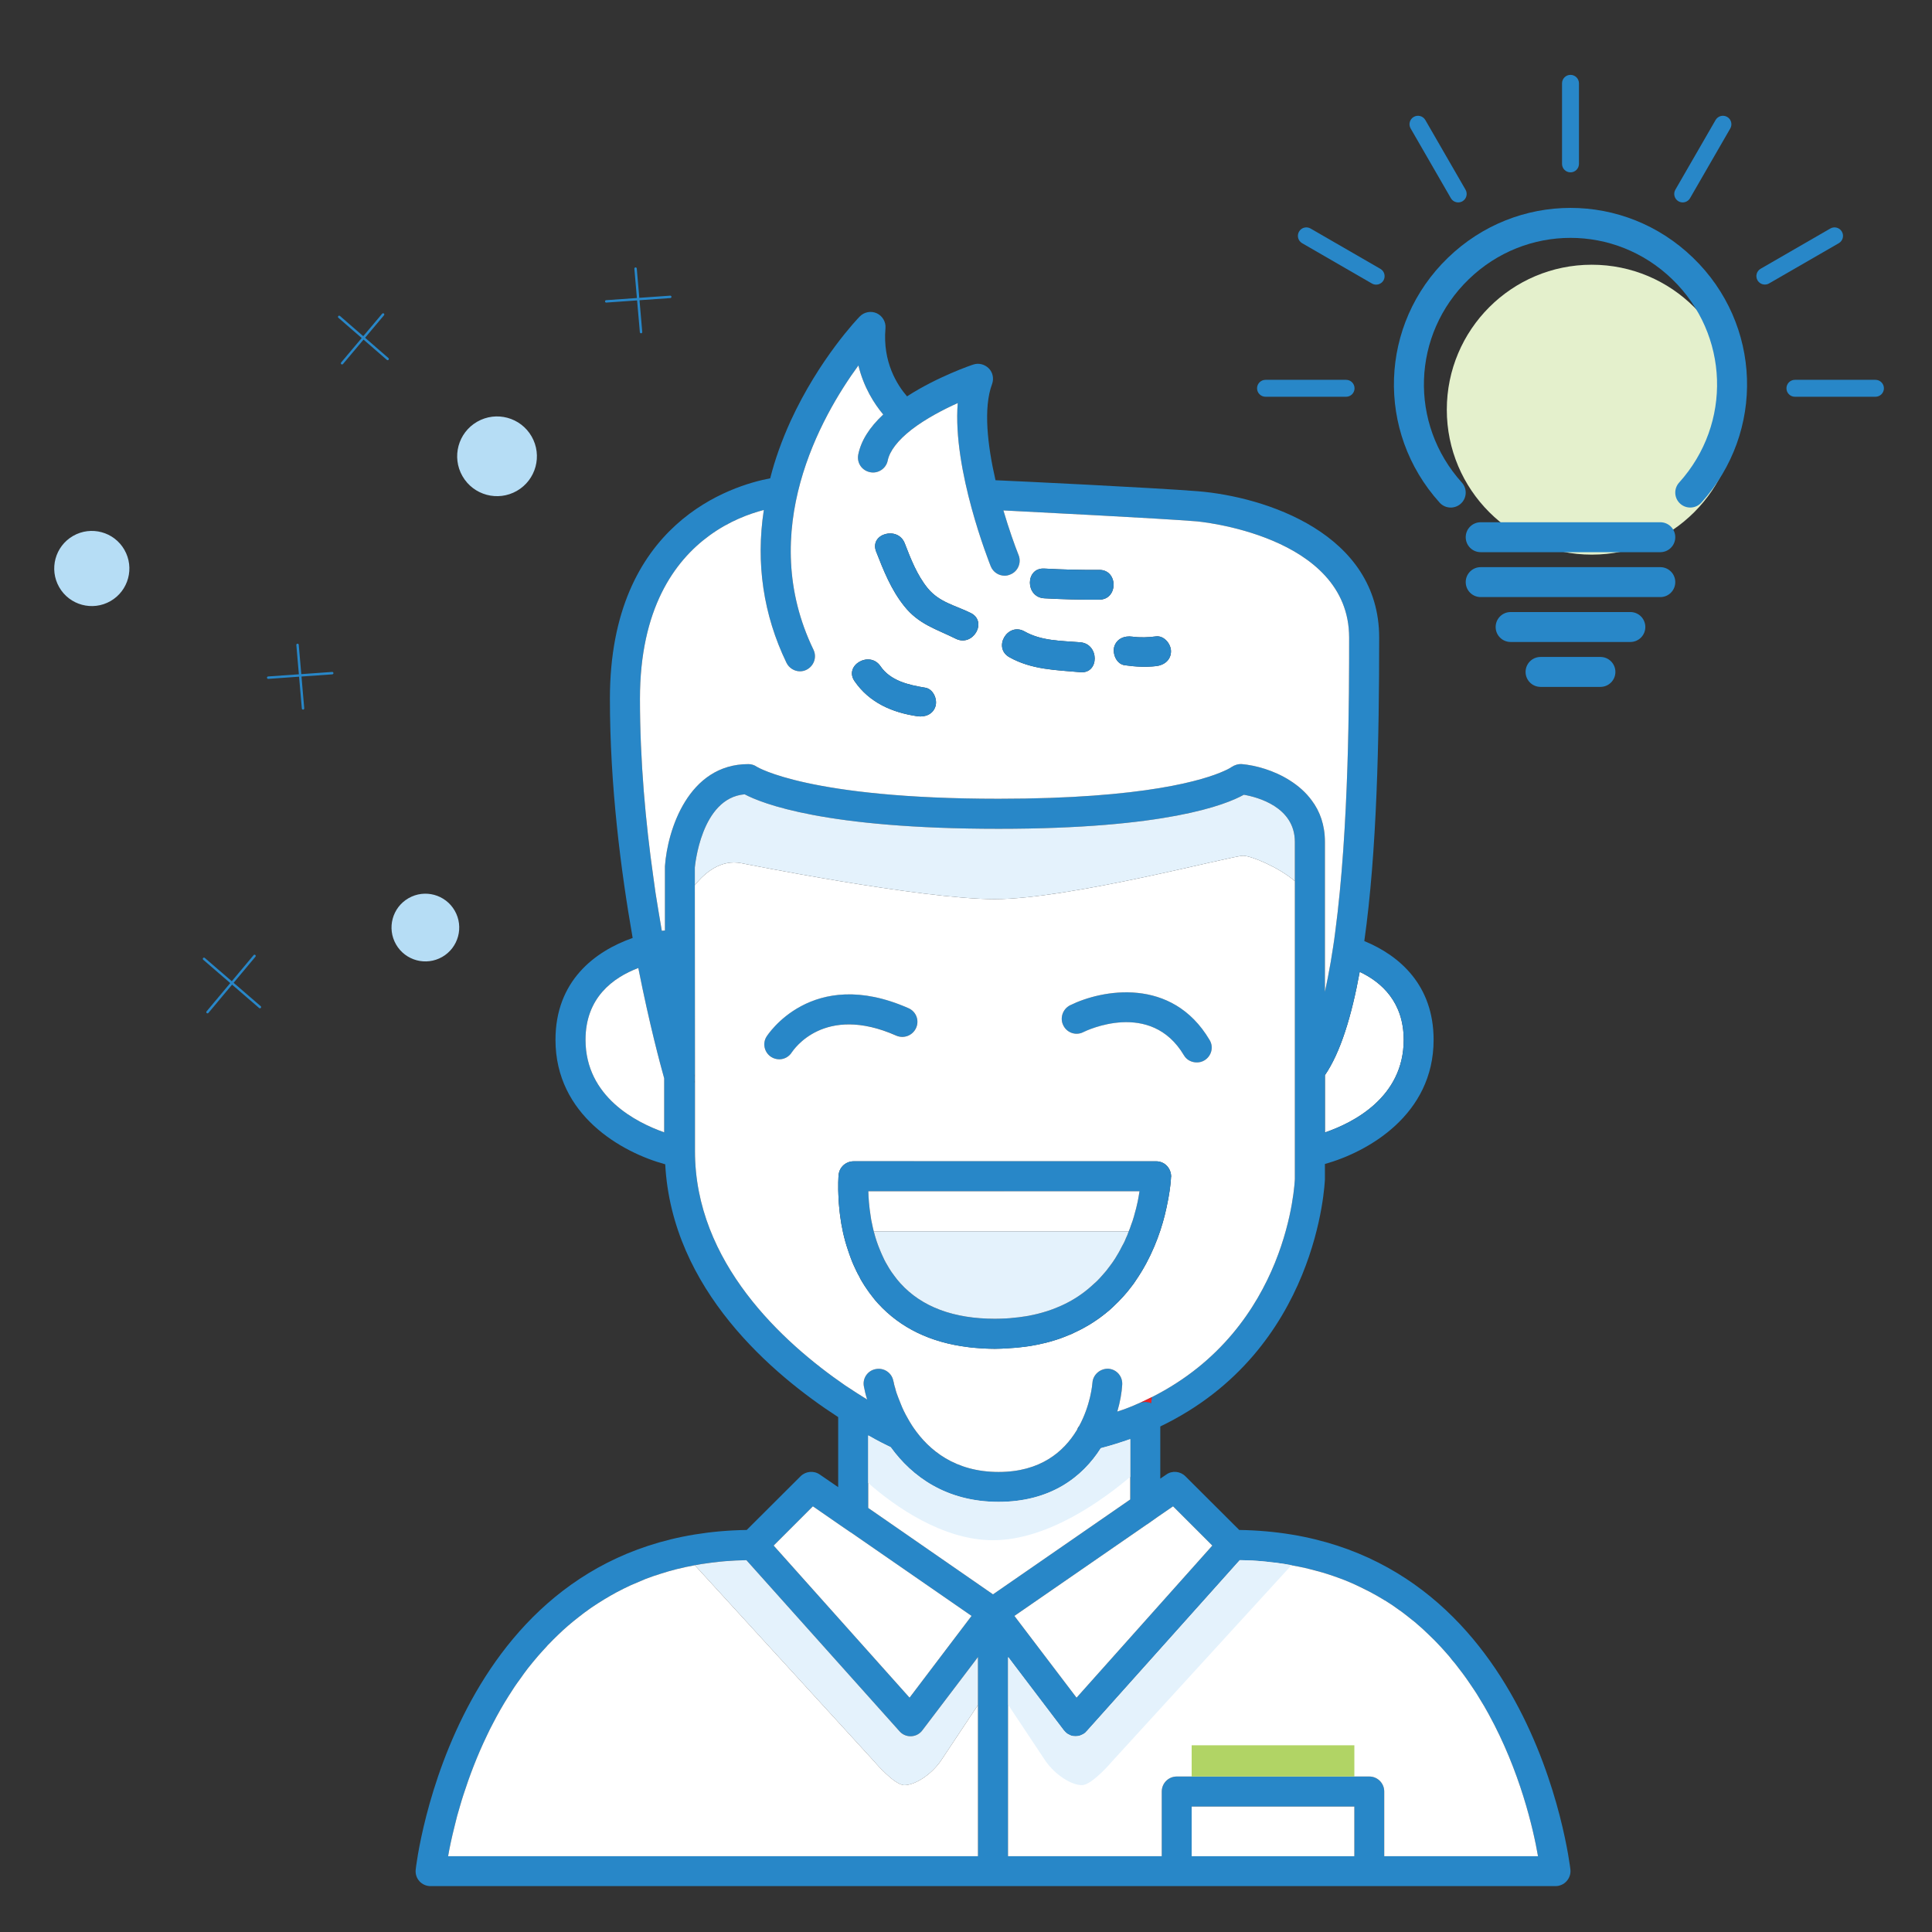
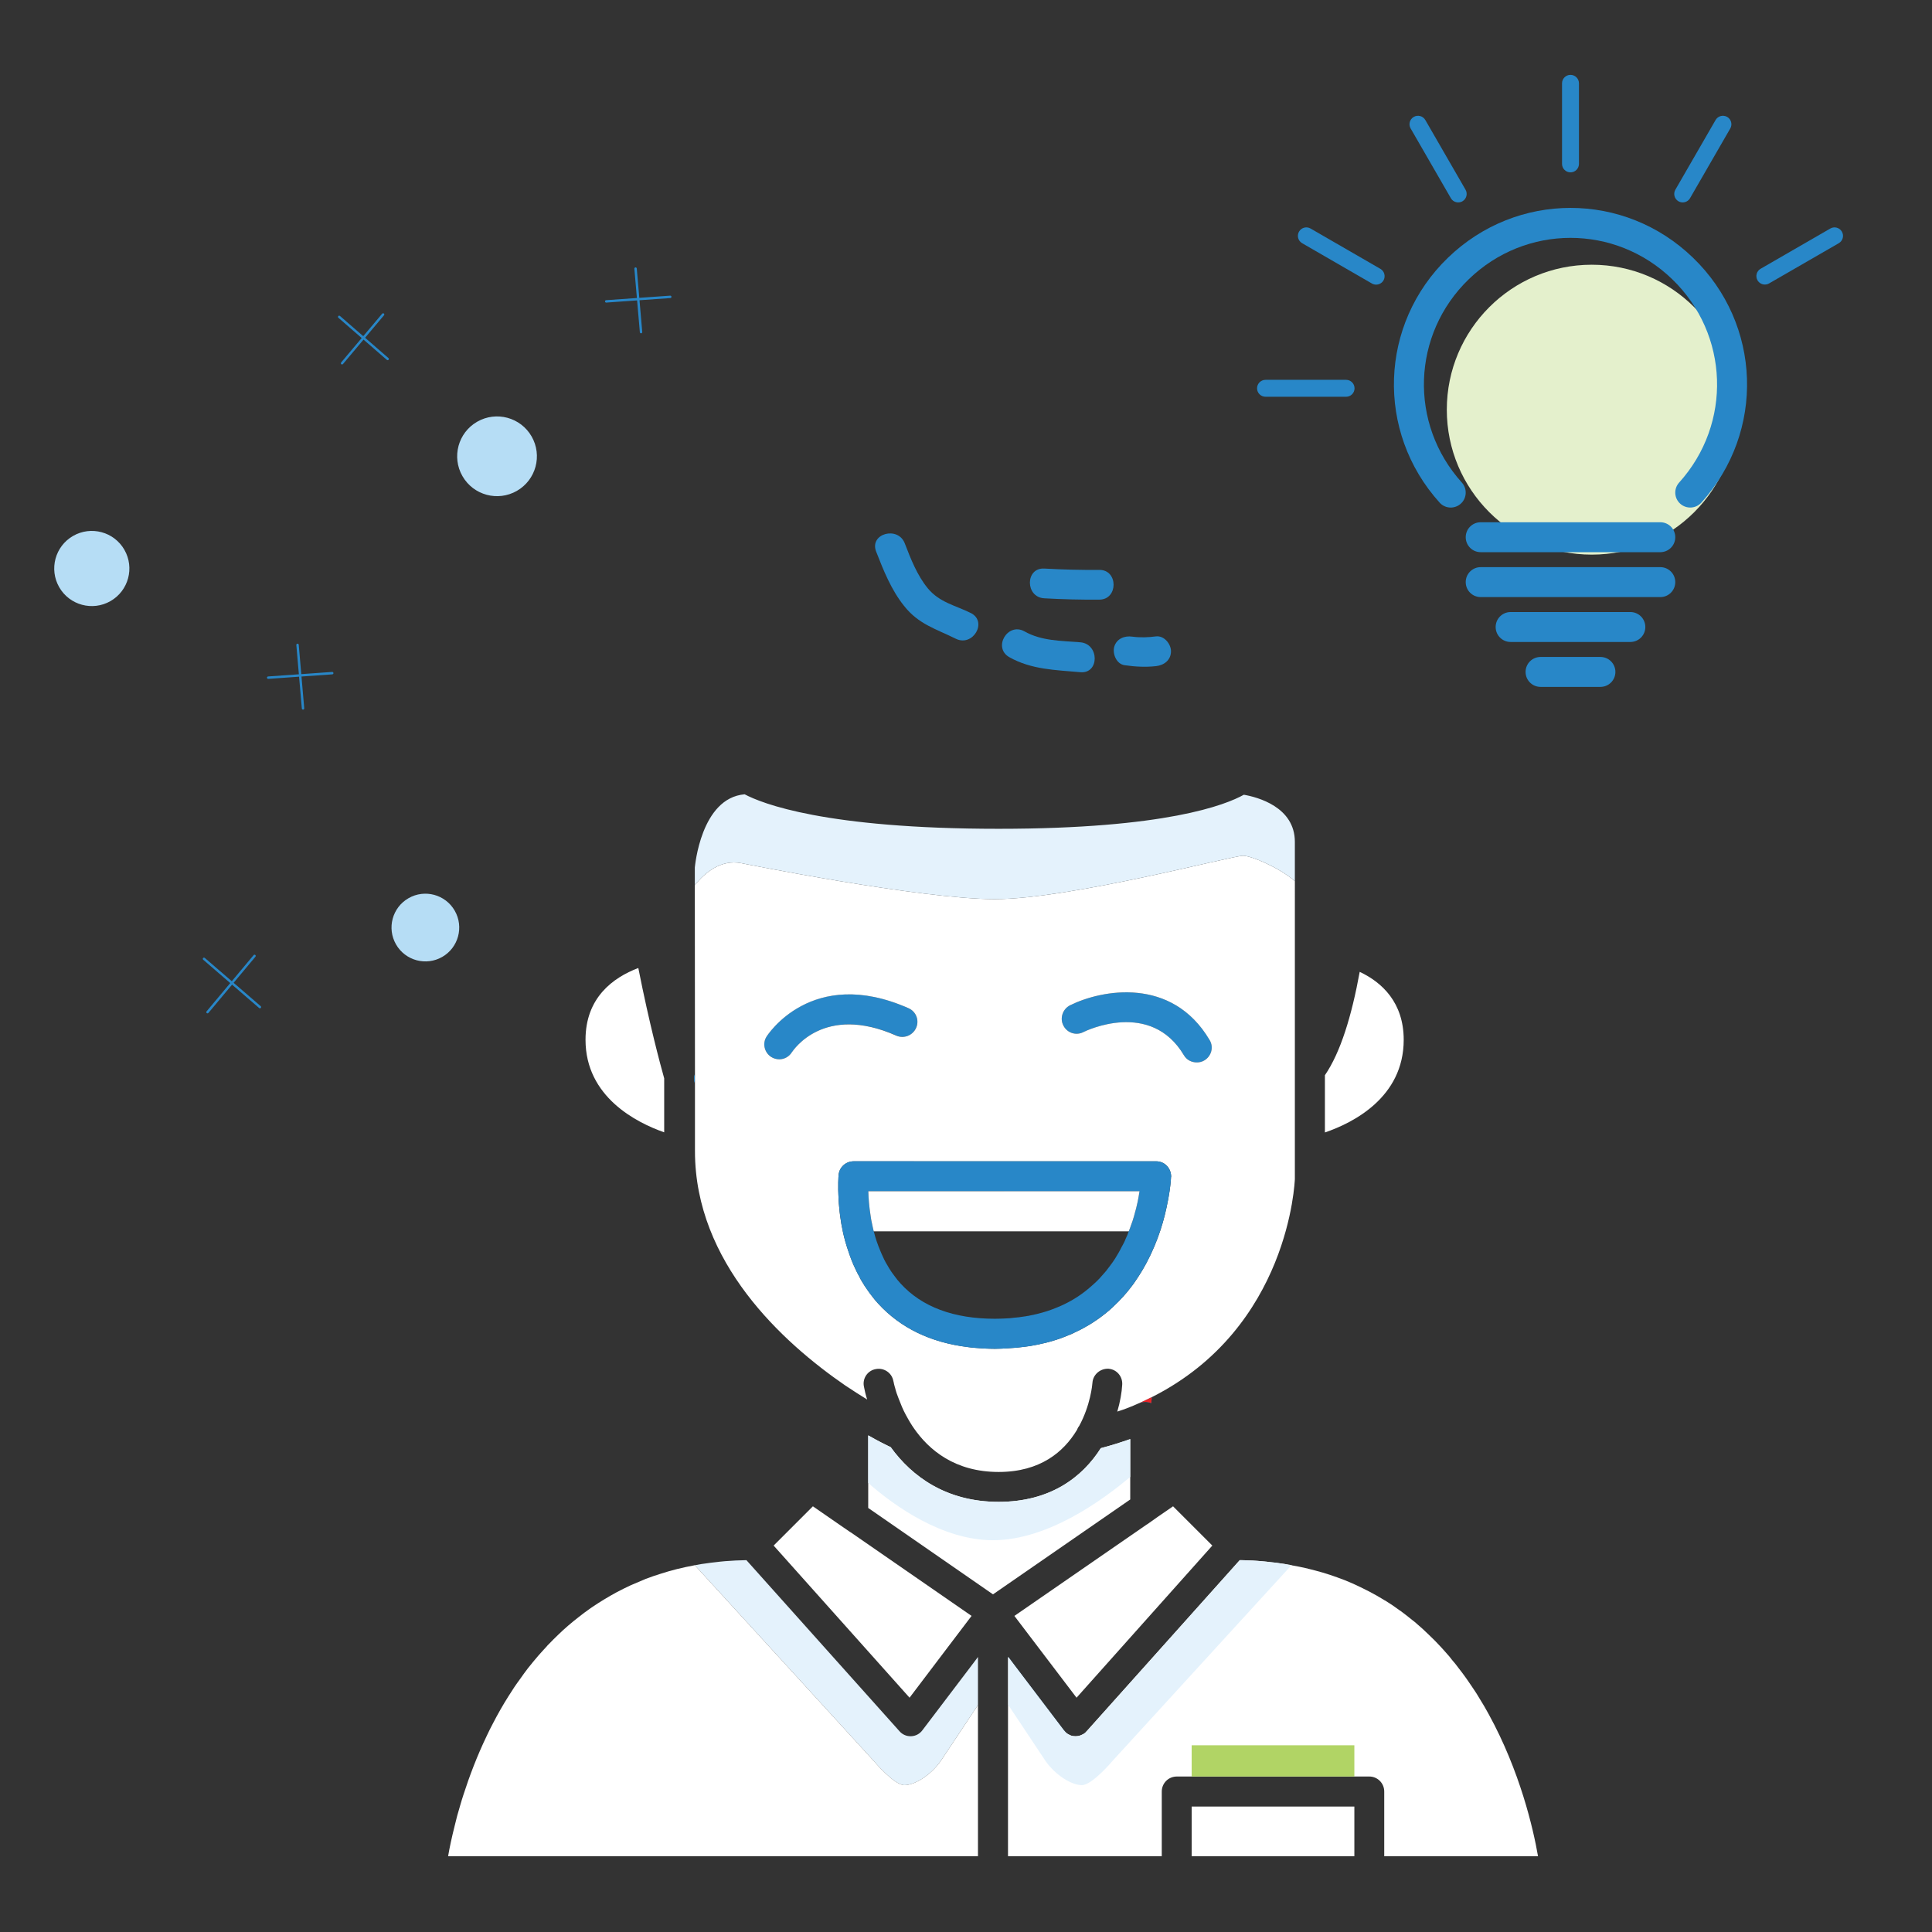
<svg xmlns="http://www.w3.org/2000/svg" version="1.0" id="Layer_1" x="0px" y="0px" width="800px" height="800px" viewBox="0 0 800 800" enable-background="new 0 0 800 800" xml:space="preserve">
  <rect x="0" y="0" width="800" height="800" fill="#333333" stroke="none" />
  <g>
    <path fill="#E4F0CC" d="M719.132,169.635c0,33.149-26.874,60.026-60.02,60.026s-60.02-26.877-60.02-60.026   c0-33.146,26.874-60.016,60.02-60.016S719.132,136.49,719.132,169.635" />
  </g>
  <g>
    <path fill="#FFFFFF" d="M581.245,430.568c0,23.891-21.059,34.42-32.628,38.362v-23.709c6.458-9.422,11.076-24.507,14.407-42.797   C572.321,406.797,581.245,415.174,581.245,430.568" />
  </g>
  <g>
    <path fill="#2887C8" d="M526.319,646.887c1.106,0.123,2.278,0.247,3.392,0.43c0.18,0,0.427,0,0.673,0.063   C529.091,647.134,527.738,647.01,526.319,646.887 M440.484,716.407l-20.566-27.096l-2.405-3.199v0.184l22.851,30.111   c0.301,0.43,0.674,0.74,1.047,1.047C441.098,717.147,440.791,716.774,440.484,716.407" />
  </g>
  <g>
-     <path fill="#2887C8" d="M513.144,633.525l-22.292-22.231c-2.092-2.093-5.478-2.463-7.877-0.74l-2.525,1.727v-21.612   c65.642-31.528,68.102-101.419,68.168-102.282v-6.404c17.854-4.987,45.01-20.382,45.01-51.413   c0-22.539-13.981-34.854-28.696-40.889c5.237-36.946,6.158-83.745,6.158-125.68c0-43.104-47.169-58.314-75.065-60.59   c-18.594-1.479-76.165-4.249-83.803-4.558c-3.325-14.472-5.111-29.986-1.419-39.842c0.806-2.216,0.313-4.802-1.353-6.464   c-1.727-1.723-4.191-2.339-6.404-1.6c-0.674,0.184-14.901,5.048-27.463,13.175c-4.002-4.618-10.16-14.102-8.93-28.203   c0.247-2.586-1.23-5.108-3.632-6.218c-2.339-1.046-5.171-0.553-7.021,1.356c-0.676,0.676-16.747,17.424-28.633,43.287   c-3.571,7.884-6.464,15.827-8.437,23.708c-15.641,2.956-66.379,18.163-66.379,91.256c0,35.9,4.495,71,9.42,99.076   c-15.764,5.544-31.958,17.86-31.958,42.185c0,31.278,27.526,46.672,45.443,51.537c2.772,51.787,44.337,87.011,71.616,104.681   v29.002l-7.637-5.234c-2.463-1.723-5.851-1.353-7.944,0.74L309.2,633.525c-121.368,1.906-136.945,139.225-137.069,140.641   c-0.187,1.786,0.37,3.509,1.54,4.802c1.169,1.293,2.832,2.032,4.618,2.032h465.771c1.78,0,3.446-0.739,4.619-2.032   c1.166-1.293,1.779-3.016,1.6-4.802C650.092,772.75,634.512,635.432,513.144,633.525 M485.74,623.732l16.261,16.257l-56.226,62.993   l-25.736-33.867l54.926-37.933h0.061l4.618-3.262L485.74,623.732z M581.245,430.568c0,23.891-21.059,34.42-32.628,38.358v-23.705   c6.458-9.422,11.076-24.51,14.407-42.797C572.321,406.797,581.245,415.174,581.245,430.568 M275.026,468.866   c-11.453-4.001-32.575-14.654-32.575-38.298c0-17.428,11.329-25.741,21.859-29.742c4.618,23.397,9.176,40.208,10.716,45.688   V468.866z M275.333,358.705v26.6c-0.43,0-0.86,0.063-1.293,0.126c-0.86-4.988-1.723-10.163-2.586-15.581   c-0.307-2.156-0.616-4.372-0.923-6.651c-3.202-22.598-5.542-48.029-5.542-73.892c0-37.13,14.225-56.959,28.756-67.548   c8.25-6.035,16.627-9.053,22.538-10.592c-3.389,22.045-0.187,43.474,9.359,63.239c1.046,2.219,3.322,3.572,5.602,3.572   c0.863,0,1.786-0.187,2.649-0.617c3.139-1.54,4.435-5.234,2.956-8.313c-23.768-49.138,3.079-96.491,18.597-117.736   c2.216,9.177,6.65,16.014,10.282,20.322c-5.728,5.358-9.173,10.839-10.346,16.564c-0.677,3.449,1.479,6.651,4.928,7.327   c3.263,0.677,6.588-1.476,7.268-4.802c0.8-4.005,4.248-8.437,9.85-12.808c5.978-4.619,13.302-8.374,19.153-11.022   c-2.219,27.649,12.929,65.702,13.668,67.611c0.986,2.402,3.265,3.878,5.784,3.878c0.807,0,1.54-0.184,2.285-0.49   c3.199-1.233,4.739-4.928,3.446-8.07c-1.666-4.186-3.999-10.776-6.284-18.473c15.154,0.803,63.242,3.205,79.623,4.498   c0.613,0,63.543,5.542,63.543,48.152c0,23.645,0,78.694-5.784,122.045c-0.247,2.096-0.554,4.188-0.866,6.157   c-0.367,2.156-0.674,4.188-0.986,6.158c-0.733,4.312-1.539,8.376-2.393,12.315v-62.07c0-7.018-2.1-12.682-5.425-17.117   c-2.466-3.386-5.604-6.095-8.989-8.25c-6.711-4.312-14.408-6.344-19.947-6.834c-1.539-0.126-3.205,0.43-4.438,1.293   c0,0-0.926,0.676-3.079,1.6c-7.817,3.512-32.268,11.452-93.226,11.452c-78.757,0-100.002-13.178-100.125-13.238   c-1.047-0.74-2.279-1.106-3.509-1.106C285.002,316.404,276.382,343.741,275.333,358.705 M287.771,476.688v-30.049   c0,0.616-0.123,1.169-0.307,1.723v-3.448c0.184,0.492,0.247,0.986,0.307,1.479l-0.06-79.866v-7.327   c0.06-0.307,2.462-28.756,20.629-30.296c7.081,3.756,33.25,14.285,105.173,14.285c69.208,0,94.025-9.913,101.536-14.102   c5.665,0.986,21.125,5.051,21.125,19.52v139.598c-0.065,0.736-2.159,61.577-59.237,90.333l-0.247,2.462   c-0.739-0.307-1.6-0.493-2.459-0.493c-0.866,0-1.732,0.187-2.466,0.493c-0.061,0-0.12,0.061-0.187,0.061   c-2.832,1.293-5.791,2.466-8.93,3.451c1.173-4.005,1.853-7.883,2.032-11.085c0.247-3.449-2.272-6.404-5.664-6.651   c-3.326-0.184-6.404,2.343-6.651,5.728c-0.06,0.8-0.8,9.36-5.544,18.041c-0.061,0-0.061,0-0.061,0.063   c-0.24,0.493-0.492,1.047-0.799,1.477c-0.061,0.063-0.061,0.126-0.121,0.187c-5.357,8.804-14.967,17.24-32.328,17.24   c-18.046,0-28.882-9.05-35.223-18.287c0-0.063-0.063-0.123-0.124-0.187c-0.183-0.246-0.307-0.492-0.493-0.739   c-0.616-0.923-1.106-1.786-1.599-2.646c-1.356-2.34-2.402-4.495-3.143-6.465c-0.676-1.666-1.229-3.079-1.662-4.312   c-0.124-0.37-0.184-0.68-0.307-0.986c-0.123-0.43-0.247-0.8-0.37-1.169c-0.063-0.124-0.063-0.247-0.063-0.37   c-0.12-0.431-0.243-0.86-0.307-1.17c-0.06-0.246-0.123-0.493-0.183-0.677c-0.063-0.186-0.063-0.307-0.063-0.433   c-0.061-0.12-0.061-0.184-0.061-0.246c-0.616-3.326-3.818-5.542-7.204-4.926c-3.388,0.554-5.667,3.819-4.988,7.204   c0.307,1.663,0.737,3.512,1.353,5.418c-2.832-1.723-5.848-3.691-9.113-5.848C324.104,555.874,287.771,522.747,287.771,476.688    M336.603,623.732l11.392,7.88l4.125,2.836h0.063l50.121,34.667l-10.096,13.299l-15.581,20.568l-56.282-62.993L336.603,623.732z    M404.957,768.622H185.556c0.553-3.323,1.476-7.697,2.769-12.806c0.31-1.293,0.616-2.589,0.986-3.942   c0.43-1.416,0.8-2.832,1.232-4.248c0.367-1.416,0.86-2.896,1.354-4.436c2.462-7.634,5.604-16.007,9.729-24.567   c0.8-1.723,1.663-3.448,2.586-5.174c1.909-3.692,4.002-7.388,6.344-11.083c0.8-1.293,1.6-2.525,2.463-3.818   c0.736-1.106,1.539-2.216,2.399-3.386c0.986-1.479,2.096-2.893,3.142-4.312c1.416-1.786,2.832-3.509,4.312-5.231   c1.17-1.293,2.339-2.649,3.569-3.942c0.186-0.31,0.493-0.556,0.739-0.803c1.293-1.353,2.586-2.646,3.942-3.938   c2.646-2.586,5.542-5.051,8.557-7.391c1.479-1.169,3.019-2.339,4.618-3.445c0.247-0.187,0.493-0.373,0.803-0.557   c3.262-2.216,6.711-4.309,10.343-6.28c1.909-0.986,3.818-1.97,5.852-2.893c1.969-0.863,4.001-1.727,6.094-2.586   c2.156-0.803,4.251-1.539,6.467-2.219c2.093-0.677,4.309-1.293,6.464-1.847c0.124-0.063,0.247-0.063,0.31-0.063   c2.216-0.554,4.495-1.047,6.834-1.477c0.063-0.063,0.123-0.063,0.247-0.063s0.247-0.06,0.37-0.06c1.54-0.31,3.139-0.557,4.679-0.74   c1.109-0.183,2.279-0.31,3.389-0.43c1.353-0.187,2.709-0.31,4.062-0.433c2.896-0.247,5.851-0.367,8.87-0.43l63.359,70.813   c1.17,1.356,2.836,2.093,4.559,2.093h0.246c1.91-0.06,3.632-0.983,4.742-2.522l20.565-27.096l2.405-3.199V768.622z    M359.511,624.409V594.36c4.186,2.402,7.451,4.005,9.297,4.864c8.743,12.132,23.028,22.661,44.706,22.661   c21.486,0,34.728-10.285,42.305-22.229c4.245-1.109,8.311-2.402,12.189-3.758V620.9l-56.833,39.285L359.511,624.409z    M560.806,768.622h-67.368v-20.566h67.368V768.622z M573.182,768.622v-26.784c0-3.448-2.772-6.221-6.158-6.221H487.28   c-3.446,0-6.218,2.772-6.218,6.221v26.784h-63.67v-82.51l0.12,0.184v-0.184l2.405,3.199l20.566,27.096   c0.307,0.367,0.613,0.736,0.926,1.047c0.367,0.246,0.674,0.553,1.106,0.739c0.367,0.247,0.8,0.43,1.227,0.554   c0.493,0.123,0.986,0.183,1.479,0.183h0.252c0.367,0,0.795-0.06,1.167-0.123c0.433-0.123,0.86-0.246,1.227-0.43   c0.806-0.31,1.54-0.8,2.099-1.54l63.363-70.813h0.061c1.232,0,2.465,0.063,3.691,0.123c0.927,0,1.853,0.06,2.772,0.123   c0.307,0,0.62,0.061,0.927,0.061c0.492,0.063,0.979,0.063,1.473,0.123c1.359,0.123,2.712,0.246,4.065,0.433   c1.419,0.12,2.771,0.247,4.064,0.493c1.106,0.12,2.22,0.307,3.266,0.553c0.246,0,0.493,0.061,0.739,0.124   c0.121,0,0.247,0.06,0.373,0.06c0.061-0.06,0.12-0.06,0.181,0.063c2.032,0.367,4.065,0.739,6.098,1.229   c0.181,0,0.307,0,0.433,0.123c2.093,0.434,4.125,0.986,6.092,1.604c2.099,0.616,4.191,1.292,6.157,2.029   c2.159,0.739,4.252,1.603,6.224,2.465c2.334,1.047,4.619,2.093,6.892,3.326c2.22,1.169,4.438,2.398,6.591,3.755h0.061   c2.092,1.293,4.125,2.649,6.098,4.125c0.12,0.063,0.186,0.124,0.307,0.184c1.726,1.232,3.325,2.525,4.984,3.882   c0.619,0.43,1.173,0.923,1.792,1.477c1.66,1.419,3.319,2.895,4.925,4.498c1.727,1.6,3.326,3.262,4.926,4.984   c0.926,0.986,1.785,1.973,2.646,2.956c0.739,0.803,1.419,1.603,2.032,2.462c0.986,1.109,1.912,2.279,2.772,3.452   c0.554,0.677,1.112,1.413,1.605,2.093c0.98,1.353,1.967,2.646,2.887,4.064c0.56,0.8,1.112,1.6,1.665,2.46   c0.86,1.232,1.666,2.525,2.46,3.882c1.358,2.155,2.651,4.371,3.885,6.65c12.929,23.581,18.413,47.353,20.379,58.742H573.182z" />
-   </g>
+     </g>
  <g>
-     <path fill="#FFFFFF" d="M495.104,215.848c-16.381-1.293-64.469-3.695-79.623-4.495c2.285,7.697,4.618,14.285,6.284,18.473   c1.293,3.142-0.247,6.834-3.446,8.067c-0.745,0.307-1.479,0.493-2.285,0.493c-2.52,0-4.798-1.479-5.784-3.878   c-0.739-1.909-15.888-39.965-13.668-67.614c-5.851,2.648-13.175,6.404-19.153,11.022c-5.604,4.372-9.05,8.807-9.853,12.808   c-0.677,3.326-4.002,5.481-7.265,4.805c-3.448-0.679-5.604-3.878-4.928-7.33c1.173-5.725,4.618-11.206,10.346-16.561   c-3.632-4.312-8.066-11.148-10.282-20.322c-15.518,21.246-42.364,68.598-18.597,117.736c1.477,3.079,0.184,6.774-2.956,8.313   c-0.863,0.43-1.786,0.613-2.649,0.613c-2.279,0-4.555-1.353-5.604-3.572c-9.543-19.766-12.745-41.191-9.356-63.236   c-5.911,1.539-14.288,4.555-22.538,10.589c-14.532,10.592-28.756,30.418-28.756,67.551c0,25.86,2.339,51.291,5.542,73.893   c0.307,2.276,0.616,4.495,0.923,6.647c0.863,5.421,1.726,10.593,2.586,15.581c0.433-0.06,0.863-0.123,1.293-0.123v-26.6   c1.046-14.964,9.669-42.304,34.547-42.304c1.229,0,2.462,0.37,3.509,1.106c0.123,0.063,21.368,13.242,100.125,13.242   c60.958,0,85.408-7.944,93.226-11.456c2.153-0.923,3.079-1.6,3.079-1.6c1.232-0.863,2.898-1.417,4.438-1.293   c5.539,0.493,13.236,2.526,19.947,6.834c3.385,2.155,6.523,4.864,8.989,8.253c3.325,4.432,5.425,10.097,5.425,17.117v62.07   c0.854-3.942,1.659-8.007,2.393-12.315c0.313-1.97,0.619-4.002,0.986-6.158c0.313-1.969,0.619-4.064,0.866-6.157   c5.784-43.351,5.784-98.4,5.784-122.044C558.646,221.39,495.717,215.848,495.104,215.848 M387.404,292.326   c-0.986,3.449-4.312,4.742-7.574,4.251c-10.469-1.54-19.889-5.667-25.986-14.534c-4.495-6.528,6.221-12.746,10.716-6.218   c4.125,6.094,11.699,7.817,18.533,8.927C386.357,285.246,388.204,289.371,387.404,292.326 M395.781,264.493   c-8.317-4.125-15.397-5.971-21.432-13.608c-5.358-6.711-8.497-14.655-11.576-22.535c-2.833-7.451,9.113-10.656,11.885-3.326   c2.462,6.404,5.108,13.175,9.48,18.533c4.865,5.911,11.39,7.081,17.859,10.283C409.082,257.413,402.858,268.005,395.781,264.493    M447.381,278.348c-10.288-0.923-20.259-1.046-29.435-6.218c-6.958-3.942-0.74-14.531,6.218-10.716   c7.144,4.065,15.273,3.881,23.217,4.558C455.265,266.649,455.265,279.024,447.381,278.348 M455.199,248.299   c-7.631,0.063-15.208-0.124-22.785-0.553c-7.938-0.43-7.938-12.745,0-12.315c7.577,0.43,15.154,0.616,22.785,0.553   C463.082,235.921,463.082,248.299,455.199,248.299 M478.723,275.826c-4.371,0.493-8.683,0.247-12.994-0.37   c-3.386-0.43-5.111-4.618-4.372-7.574c0.986-3.449,4.312-4.741,7.577-4.251c3.199,0.433,6.584,0.31,9.789-0.12   c3.326-0.37,6.158,3.139,6.158,6.158C484.881,273.3,482.049,275.456,478.723,275.826" />
-   </g>
+     </g>
  <g>
    <path fill="#FFFFFF" d="M275.026,446.515v22.352c-11.453-4.001-32.575-14.654-32.575-38.302c0-17.424,11.333-25.737,21.862-29.738   C268.932,424.224,273.487,441.034,275.026,446.515" />
  </g>
  <g>
    <polygon fill="#FFFFFF" points="402.305,669.112 392.209,682.414 376.628,702.979 320.346,639.989 336.603,623.732    347.995,631.612 352.121,634.445 352.184,634.445  " />
  </g>
  <g>
    <path fill="#E4F2FC" d="M404.957,686.112v19.889l-15.395,23.151c-4.131,5.911-10.778,10.04-15.09,10.04   c-4.249,0-12.686-10.04-12.686-10.04l-74.076-81.033c0.124,0,0.247-0.063,0.37-0.063c1.54-0.31,3.139-0.554,4.679-0.74   c1.109-0.183,2.279-0.307,3.385-0.43c1.356-0.187,2.712-0.307,4.065-0.433c2.896-0.247,5.851-0.367,8.867-0.43l63.362,70.813   c1.17,1.356,2.833,2.096,4.559,2.096h0.246c1.91-0.063,3.632-0.986,4.742-2.525l20.565-27.096L404.957,686.112z" />
  </g>
  <g>
    <path fill="#FFFFFF" d="M404.957,705.998v62.626H185.553c0.556-3.325,1.479-7.696,2.772-12.808   c0.307-1.293,0.616-2.586,0.986-3.942c0.43-1.416,0.8-2.832,1.229-4.248c0.433-1.477,0.863-2.956,1.356-4.436   c2.462-7.634,5.604-16.007,9.729-24.567c0.8-1.723,1.663-3.448,2.586-5.171c1.909-3.695,4.002-7.391,6.341-11.086   c0.803-1.293,1.603-2.525,2.462-3.818c0.74-1.106,1.54-2.216,2.402-3.386c0.986-1.479,2.096-2.893,3.142-4.312   c1.416-1.786,2.832-3.509,4.309-5.231c1.17-1.293,2.342-2.649,3.572-3.942c0.186-0.31,0.493-0.553,0.739-0.799   c1.293-1.356,2.586-2.649,3.942-3.942c2.646-2.586,5.542-5.048,8.557-7.391c1.479-1.169,3.019-2.339,4.618-3.445   c0.247-0.187,0.493-0.37,0.803-0.557c3.262-2.216,6.711-4.309,10.343-6.28c1.909-0.986,3.818-1.97,5.852-2.893   c1.969-0.863,4.001-1.727,6.094-2.586c2.096-0.803,4.251-1.539,6.467-2.219c2.093-0.677,4.249-1.293,6.464-1.847   c0.124-0.06,0.247-0.06,0.31-0.06c2.216-0.557,4.495-1.05,6.834-1.479c0.06-0.061,0.123-0.061,0.247-0.061l74.076,81.033   c0,0,8.437,10.037,12.686,10.037c4.312,0,10.959-4.126,15.09-10.037L404.957,705.998z" />
  </g>
  <g>
    <polygon fill="#FFFFFF" points="502.001,639.989 445.775,702.982 420.039,669.115 474.965,631.183 475.025,631.183    479.644,627.921 485.74,623.732  " />
  </g>
  <g>
    <rect x="493.443" y="748.056" fill="#FFFFFF" width="67.368" height="20.568" />
  </g>
  <g>
    <path fill="#FFFFFF" d="M573.182,768.622v-26.784c0-3.448-2.772-6.221-6.158-6.221H487.28c-3.446,0-6.218,2.772-6.218,6.221v26.784   h-63.67v-82.51l0.12,0.184l22.851,30.111c0.301,0.43,0.674,0.736,1.047,1.047c0.301,0.307,0.674,0.613,1.106,0.739   c0.367,0.247,0.8,0.43,1.227,0.554c0.493,0.123,0.986,0.183,1.479,0.183h0.252c0.367,0,0.795-0.06,1.167-0.123   c0.433-0.123,0.86-0.246,1.227-0.43c0.806-0.31,1.54-0.8,2.099-1.54l63.363-70.813h0.061c1.232,0,2.465,0.063,3.691,0.123   c0.927,0,1.853,0.06,2.772,0.123c0.307,0,0.62,0.061,0.927,0.061c0.492,0.063,0.979,0.063,1.473,0.123   c1.359,0.123,2.712,0.246,4.065,0.433c1.419,0.12,2.771,0.247,4.064,0.493c1.106,0.12,2.22,0.307,3.266,0.553   c0.246,0,0.493,0.061,0.739,0.124c0.121,0,0.247,0.06,0.373,0.06c0.061-0.06,0.12-0.06,0.181,0.063   c2.032,0.367,4.065,0.739,6.098,1.229c0.181,0,0.307,0,0.433,0.123c2.093,0.493,4.125,1.047,6.092,1.604   c2.099,0.616,4.131,1.292,6.157,2.029c2.159,0.739,4.252,1.603,6.224,2.465c2.334,1.047,4.619,2.153,6.892,3.326   c2.22,1.169,4.438,2.398,6.591,3.755h0.061c2.092,1.293,4.125,2.649,6.098,4.125c0.12,0.063,0.186,0.124,0.307,0.184   c1.665,1.232,3.325,2.525,4.984,3.882c0.619,0.43,1.173,0.923,1.792,1.477c1.66,1.419,3.319,2.895,4.925,4.498   c1.727,1.6,3.326,3.262,4.926,4.984c0.926,0.986,1.785,1.973,2.646,2.956c0.739,0.803,1.419,1.603,2.032,2.462   c0.986,1.109,1.912,2.279,2.772,3.452c0.554,0.677,1.112,1.413,1.605,2.093c0.98,1.353,1.967,2.646,2.887,4.064   c0.56,0.8,1.112,1.6,1.665,2.46c0.86,1.232,1.666,2.525,2.46,3.882c1.358,2.155,2.651,4.371,3.885,6.65   c12.929,23.581,18.413,47.353,20.379,58.742H573.182z" />
  </g>
  <g>
    <path fill="#2887C8" d="M476.938,578.532l-0.247,2.466c-0.739-0.307-1.6-0.493-2.459-0.493c-0.866,0-1.732,0.187-2.466,0.493   C473.611,580.198,475.277,579.336,476.938,578.532" />
  </g>
  <g>
    <path fill="#2887C8" d="M287.774,446.389v0.247c0,0.616-0.126,1.172-0.31,1.726v-3.448   C287.648,445.405,287.711,445.899,287.774,446.389" />
  </g>
  <g>
    <path fill="#2887C8" d="M379.31,425.648c-1.368,3.104-5.033,4.531-8.136,3.163c-30.061-13.286-42.665,6.086-43.227,6.897   c-1.182,1.864-3.232,2.92-5.277,2.92c-1.118,0-2.24-0.315-3.232-0.929c-2.919-1.805-3.849-5.593-2.05-8.449   c0.189-0.315,18.572-29.565,58.756-11.805C379.31,418.812,380.738,422.477,379.31,425.648" />
  </g>
  <g>
    <path fill="#2887C8" d="M498.742,439.059c-0.992,0.626-2.117,0.878-3.164,0.878c-2.176,0-4.227-1.062-5.352-2.988   c-13.723-23.038-40.488-10.124-41.601-9.562c-3.114,1.551-6.837,0.307-8.328-2.797c-1.552-3.042-0.247-6.768,2.796-8.318   c13.163-6.521,42.166-11.928,57.759,14.278C502.656,433.538,501.658,437.323,498.742,439.059" />
  </g>
  <g>
    <path fill="#2887C8" d="M287.774,446.389v0.247c0,0.616-0.126,1.172-0.31,1.726v-3.448   C287.648,445.405,287.711,445.899,287.774,446.389" />
  </g>
  <g>
    <path fill="#2887C8" d="M395.781,264.49c-8.317-4.125-15.397-5.971-21.432-13.608c-5.358-6.711-8.497-14.654-11.576-22.535   c-2.833-7.45,9.113-10.652,11.882-3.325c2.465,6.404,5.111,13.178,9.483,18.536c4.865,5.911,11.39,7.078,17.859,10.283   C409.082,257.413,402.858,268.002,395.781,264.49" />
  </g>
  <g>
    <path fill="#2887C8" d="M455.205,248.296c-7.637,0.063-15.214-0.121-22.791-0.553c-7.938-0.43-7.938-12.745,0-12.315   c7.577,0.433,15.154,0.616,22.791,0.553C463.082,235.921,463.082,248.296,455.205,248.296" />
  </g>
  <g>
    <path fill="#2887C8" d="M447.381,278.345c-10.282-0.92-20.259-1.046-29.435-6.218c-6.958-3.939-0.733-14.532,6.218-10.716   c7.144,4.065,15.273,3.881,23.217,4.558C455.265,266.649,455.265,279.024,447.381,278.345" />
  </g>
  <g>
    <path fill="#2887C8" d="M484.881,269.668c0,3.632-2.832,5.788-6.158,6.158c-4.371,0.493-8.683,0.247-12.994-0.37   c-3.386-0.43-5.111-4.618-4.372-7.574c0.986-3.449,4.312-4.741,7.577-4.251c3.199,0.433,6.584,0.31,9.789-0.12   C482.049,263.141,484.881,266.649,484.881,269.668" />
  </g>
  <g>
-     <path fill="#2887C8" d="M387.404,292.326c-0.986,3.446-4.312,4.739-7.574,4.249c-10.466-1.54-19.889-5.667-25.983-14.531   c-4.495-6.531,6.218-12.749,10.713-6.221c4.125,6.095,11.699,7.821,18.533,8.927C386.357,285.243,388.204,289.368,387.404,292.326" />
-   </g>
+     </g>
  <g>
    <path fill="#FFFFFF" d="M514.749,354.333c-4.618,0-71.865,17.98-102.841,17.98c-30.908,0-104.984-14.901-104.984-14.901   c-8.313-1.6-14.904,3.755-19.212,9.113l0.06,79.866v30.296c0,46.06,36.33,79.187,62.193,96.983   c3.265,2.156,6.281,4.125,9.113,5.848c-0.616-1.906-1.046-3.755-1.353-5.418c-0.679-3.385,1.6-6.65,4.988-7.204   c3.386-0.616,6.588,1.6,7.204,4.926c0,0.063,0,0.126,0.061,0.246c0.063,0.247,0.123,0.557,0.246,1.109   c0.061,0.31,0.187,0.739,0.307,1.17c0.124,0.493,0.247,0.986,0.433,1.539c0.124,0.307,0.184,0.616,0.307,0.986   c0.433,1.232,0.986,2.646,1.662,4.312c0.74,1.97,1.786,4.125,3.143,6.465c0.493,0.859,0.983,1.723,1.599,2.646   c0.187,0.247,0.307,0.493,0.493,0.739c0.06,0.063,0.124,0.124,0.124,0.187c6.341,9.237,17.177,18.287,35.223,18.287   c17.361,0,26.971-8.437,32.328-17.24c0.061-0.061,0.061-0.124,0.121-0.187c0.186-0.493,0.433-1.047,0.799-1.477   c0-0.063,0-0.063,0.061-0.063c4.744-8.681,5.484-17.241,5.544-18.041c0.247-3.385,3.325-5.911,6.651-5.728   c3.392,0.247,5.911,3.202,5.664,6.651c-0.18,3.202-0.859,7.08-2.032,11.085c3.139-0.985,6.098-2.158,8.93-3.451   c0.066,0,0.126-0.061,0.187-0.061c1.846-0.8,3.512-1.662,5.172-2.462c57.078-28.756,59.172-89.597,59.237-90.333V364.862   C529.584,359.135,518.009,354.333,514.749,354.333 M327.92,435.676c-1.17,1.909-3.202,2.956-5.231,2.956   c-1.11,0-2.279-0.307-3.266-0.924c-2.893-1.785-3.818-5.601-2.032-8.437c0.186-0.307,18.596-29.556,58.744-11.822   c3.202,1.356,4.618,5.049,3.202,8.19s-5.048,4.556-8.19,3.202C341.098,415.54,328.536,434.876,327.92,435.676 M484.881,487.646   c0,0.247-0.066,0.557-0.066,0.927c-0.12,2.032-0.613,6.157-1.779,11.452c-0.247,1.046-0.493,2.093-0.74,3.202   c-1.973,7.881-5.604,17.673-11.889,26.847c-0.613,0.985-1.286,1.909-2.032,2.832c-0.979,1.356-2.093,2.649-3.259,3.942   c-0.613,0.676-1.233,1.353-1.912,2.032c-0.794,0.8-1.6,1.599-2.46,2.399c-1.046,0.986-2.159,1.973-3.386,2.895   c-1.232,0.986-2.525,1.97-3.885,2.833c-1.353,0.923-2.766,1.786-4.245,2.586c-0.926,0.556-1.912,1.049-2.958,1.539   c-0.494,0.247-0.986,0.493-1.414,0.677c-0.799,0.433-1.539,0.803-2.398,1.049c-0.807,0.37-1.6,0.677-2.406,0.983   c-1.72,0.68-3.632,1.232-5.544,1.786c-1.046,0.31-2.153,0.553-3.319,0.8c-0.74,0.187-1.479,0.373-2.346,0.493   c-1.473,0.31-2.952,0.556-4.552,0.739c-2.219,0.307-4.498,0.493-6.837,0.616c-1.786,0.124-3.633,0.247-5.479,0.247   c-2.832,0-5.73-0.184-8.377-0.431c-0.986-0.063-1.912-0.186-2.832-0.31c-15.521-1.909-27.893-7.943-37.129-17.979   c-0.923-0.986-1.786-2.033-2.589-3.143c-0.737-0.922-1.413-1.846-2.03-2.769c-0.679-0.986-1.355-1.97-1.972-3.019   c-0.49-0.736-0.923-1.6-1.293-2.402c-0.493-0.8-0.863-1.6-1.23-2.34c-0.803-1.659-1.54-3.262-2.156-4.984   c-0.43-1.173-0.863-2.343-1.233-3.512c-1.723-4.988-2.709-9.914-3.262-14.225c-0.123-1.17-0.31-2.276-0.37-3.386   c-0.123-1.11-0.183-2.156-0.246-3.142c-0.37-5.972-0.063-9.977,0-10.406c0.307-3.203,3.016-5.602,6.221-5.602h125.246   c1.727,0,3.326,0.676,4.433,1.846c1.173,1.232,1.786,2.832,1.786,4.559C484.881,487.34,484.881,487.464,484.881,487.646    M498.735,439.064c-0.985,0.613-2.093,0.86-3.145,0.86c-2.213,0-4.245-1.047-5.353-2.956   c-13.734-23.092-40.518-10.159-41.624-9.606c-3.079,1.603-6.837,0.31-8.316-2.769c-1.54-3.02-0.247-6.774,2.772-8.314   c13.181-6.527,42.178-11.945,57.758,14.289C502.674,433.521,501.628,437.339,498.735,439.064" />
  </g>
  <g>
    <path fill="#2887C8" d="M483.155,482.722c-1.125-1.182-2.736-1.858-4.414-1.858H353.471c-3.227,0-5.899,2.417-6.206,5.584   c-0.063,0.436-0.376,4.471,0,10.437c0.061,0.992,0.123,2.05,0.247,3.166c0.06,1.058,0.247,2.174,0.373,3.355   c0.556,4.348,1.554,9.254,3.229,14.225c0.376,1.175,0.806,2.356,1.242,3.541c0.622,1.675,1.368,3.287,2.174,4.961   c0.369,0.813,0.809,1.621,1.238,2.36c0.376,0.812,0.812,1.618,1.305,2.363c0.56,1.053,1.245,2.051,1.928,3.043   c0.622,0.929,1.305,1.864,2.051,2.794c0.809,1.055,1.674,2.113,2.606,3.105c9.191,10.061,21.612,16.089,37.078,18.01   c0.933,0.123,1.864,0.253,2.862,0.315c2.67,0.247,5.526,0.367,8.377,0.367c1.87,0,3.674-0.061,5.467-0.184   c2.356-0.123,4.654-0.313,6.83-0.622c1.624-0.184,3.109-0.437,4.601-0.746c0.806-0.12,1.552-0.307,2.298-0.493   c1.184-0.252,2.297-0.502,3.355-0.812c1.918-0.56,3.782-1.112,5.525-1.798c3.296-1.245,6.398-2.67,9.188-4.225   c1.491-0.806,2.862-1.675,4.228-2.609c1.365-0.93,2.67-1.861,3.909-2.856c1.185-0.93,2.303-1.861,3.355-2.854   c0.872-0.813,1.678-1.617,2.483-2.424c0.686-0.686,1.305-1.367,1.924-2.051c1.119-1.244,2.237-2.549,3.235-3.911   c0.746-0.935,1.432-1.867,2.045-2.856c6.277-9.131,9.874-18.941,11.864-26.834c0.246-1.116,0.499-2.174,0.746-3.166   c1.184-5.34,1.678-9.441,1.797-11.489c0-0.372,0.061-0.686,0.061-0.932c0-0.184,0-0.313,0.072-0.37   C484.959,485.578,484.334,483.966,483.155,482.722 M471.477,495.519c-0.12,0.619-0.246,1.305-0.372,1.987   c-0.373,1.798-0.872,3.788-1.491,5.899c0,0.123-0.061,0.309-0.127,0.436c-0.307,1.115-0.68,2.297-1.172,3.535   c-0.253,0.813-0.565,1.682-0.938,2.49c-0.307,0.989-0.745,2.051-1.245,3.039c-0.427,1.182-1.052,2.367-1.737,3.543   c-0.746,1.551-1.672,3.103-2.67,4.723c-0.746,1.176-1.552,2.297-2.418,3.41c-0.806,1.121-1.737,2.297-2.802,3.418   c-0.68,0.807-1.485,1.675-2.297,2.48c-0.866,0.813-1.732,1.615-2.61,2.363c-3.103,2.73-6.639,5.156-10.739,7.145   c-0.933,0.433-1.925,0.932-2.923,1.305c-2.73,1.179-5.646,2.107-8.756,2.854c-1.112,0.243-2.237,0.496-3.476,0.748h-0.126   c-0.68,0.127-1.306,0.247-1.979,0.311c-1.185,0.183-2.369,0.369-3.608,0.43c-1.178,0.187-2.423,0.252-3.729,0.315   c-1.371,0.061-2.796,0.123-4.287,0.123c-17.072,0-30.241-4.907-39.063-14.595c-0.992-1.058-1.861-2.174-2.667-3.295   c-0.746-0.929-1.429-1.987-2.051-2.979c-0.998-1.614-1.927-3.232-2.673-4.97c-0.37-0.807-0.746-1.611-1.053-2.418   c-1.058-2.489-1.927-5.033-2.549-7.52c-0.06-0.123-0.06-0.31-0.124-0.43c-0.246-1.062-0.499-2.051-0.683-3.049   c-0.246-1.115-0.499-2.297-0.622-3.412c-0.622-3.909-0.869-7.389-0.929-10.124H471.85   C471.724,493.967,471.598,494.71,471.477,495.519" />
  </g>
  <g>
    <path fill="#FFFFFF" d="M471.85,493.281c-0.12,0.683-0.246,1.429-0.373,2.233c-0.126,0.623-0.252,1.306-0.372,1.988   c-0.373,1.804-0.866,3.788-1.491,5.898c0,0.133-0.061,0.311-0.121,0.439c-0.313,1.115-0.686,2.297-1.184,3.542   c-0.247,0.806-0.56,1.671-0.933,2.48H361.799c-0.252-1.059-0.499-2.051-0.686-3.043c-0.252-1.122-0.496-2.297-0.619-3.419   c-0.622-3.908-0.869-7.387-0.938-10.12H471.85z" />
  </g>
  <g>
    <path fill="#FFFFFF" d="M468.008,595.899v25.004l-56.833,39.285l-51.667-35.776V594.36c4.188,2.402,7.451,4.005,9.3,4.864   c8.743,12.132,23.028,22.661,44.7,22.661c21.492,0,34.733-10.282,42.311-22.229C460.063,598.548,464.129,597.255,468.008,595.899" />
  </g>
  <g>
    <rect x="493.443" y="722.688" fill="#B1D465" width="67.368" height="12.932" />
  </g>
  <g>
-     <path fill="#E4F2FC" d="M467.376,509.866c-0.307,0.989-0.745,2.051-1.239,3.039c-0.433,1.182-1.058,2.361-1.743,3.543   c-0.746,1.551-1.672,3.103-2.67,4.717c-0.746,1.182-1.552,2.297-2.418,3.416c-0.806,1.121-1.743,2.297-2.796,3.418   c-0.686,0.807-1.491,1.675-2.297,2.48c-0.872,0.807-1.744,1.615-2.61,2.361c-3.108,2.732-6.645,5.158-10.745,7.146   c-0.933,0.433-1.925,0.932-2.923,1.305c-2.73,1.179-5.652,2.107-8.756,2.854c-1.112,0.246-2.237,0.499-3.476,0.746h-0.12   c-0.686,0.123-1.312,0.249-1.997,0.313c-1.172,0.183-2.356,0.369-3.596,0.43c-1.178,0.187-2.423,0.252-3.729,0.315   c-1.371,0.063-2.796,0.123-4.281,0.123c-17.09,0-30.247-4.907-39.068-14.595c-0.992-1.058-1.858-2.174-2.673-3.295   c-0.746-0.929-1.428-1.987-2.05-2.979c-0.989-1.614-1.921-3.232-2.667-4.97c-0.373-0.807-0.743-1.611-1.059-2.418   c-1.052-2.489-1.921-5.033-2.543-7.52c-0.06-0.123-0.06-0.31-0.124-0.43H467.376z" />
-   </g>
+     </g>
  <g>
    <path fill="#ED2224" d="M370.224,573.181c-0.06-0.246-0.123-0.493-0.183-0.68c-0.063-0.183-0.063-0.307-0.063-0.43   C370.041,572.318,370.101,572.625,370.224,573.181" />
  </g>
  <g>
    <path fill="#ED2224" d="M370.963,575.887c-0.123-0.43-0.247-0.8-0.37-1.166c-0.063-0.127-0.063-0.247-0.063-0.373   C370.654,574.841,370.777,575.334,370.963,575.887" />
  </g>
  <g>
    <path fill="#E4F2FC" d="M468.008,595.899v15.641c-10.776,9.116-33.868,26.233-56.833,26.233c-20.938,0-40.828-14.164-51.667-23.708   V594.36c4.188,2.402,7.451,4.005,9.3,4.864c8.743,12.132,23.028,22.661,44.7,22.661c21.492,0,34.733-10.282,42.311-22.229   C460.063,598.548,464.129,597.255,468.008,595.899" />
  </g>
  <g>
    <path fill="#ED2224" d="M476.938,578.532l-0.247,2.466c-0.739-0.307-1.6-0.493-2.459-0.493c-0.866,0-1.732,0.187-2.466,0.493   C473.611,580.198,475.277,579.336,476.938,578.532" />
  </g>
  <g>
    <path fill="#E4F2FC" d="M534.762,648.119l-74.085,81.033c0,0-8.431,10.04-12.682,10.04c-4.312,0-10.963-4.125-15.088-10.04   l-15.395-23.151v-19.889l2.405,3.202l20.566,27.093c0.307,0.37,0.613,0.74,0.926,1.047c0.367,0.246,0.674,0.553,1.106,0.739   c0.367,0.247,0.8,0.43,1.227,0.554c0.493,0.123,0.986,0.186,1.479,0.186h0.252c0.367,0,0.795-0.063,1.167-0.123   c0.433-0.063,0.86-0.187,1.227-0.433c0.806-0.307,1.54-0.8,2.099-1.54h0.061l63.363-70.813c1.232,0,2.465,0.063,3.691,0.123   c0.927,0,1.853,0.063,2.772,0.123c0.307,0,0.62,0.063,0.927,0.063c0.492,0.06,0.979,0.06,1.473,0.123   c1.359,0.123,2.712,0.243,4.065,0.43c1.112,0.123,2.284,0.247,3.392,0.433c1.286,0.184,2.646,0.367,3.938,0.613   c0.246,0,0.493,0.063,0.739,0.124C534.51,648.057,534.636,648.119,534.762,648.119" />
  </g>
  <g>
    <path fill="#E4F2FC" d="M536.175,348.605v16.257c-6.591-5.725-18.166-10.529-21.426-10.529c-4.618,0-71.865,17.983-102.841,17.983   c-30.908,0-104.984-14.904-104.984-14.904c-8.313-1.6-14.904,3.755-19.212,9.113v-7.327c0.06-0.307,2.462-28.756,20.629-30.296   c7.081,3.756,33.25,14.285,105.173,14.285c69.208,0,94.025-9.913,101.536-14.102C520.715,330.072,536.175,334.137,536.175,348.605" />
  </g>
  <g>
    <path fill="#2887C8" d="M687.502,228.645h-74.38c-3.434,0-6.2-2.772-6.2-6.2c0-3.424,2.767-6.194,6.2-6.194h74.38   c3.421,0,6.193,2.77,6.193,6.194C693.695,225.873,690.923,228.645,687.502,228.645 M693.695,241.041   c0-3.424-2.772-6.197-6.193-6.197h-74.38c-3.434,0-6.2,2.772-6.2,6.197c0,3.431,2.767,6.2,6.2,6.2h74.38   C690.923,247.241,693.695,244.472,693.695,241.041 M681.296,259.638c0-3.431-2.767-6.203-6.194-6.203h-49.586   c-3.428,0-6.199,2.772-6.199,6.203c0,3.421,2.771,6.193,6.199,6.193h49.586C678.529,265.831,681.296,263.059,681.296,259.638    M604.878,208.572c2.537-2.285,2.742-6.209,0.444-8.75c-22.009-24.393-20.746-61.381,2.875-84.202   c23.608-22.833,60.621-22.833,84.229,0c23.62,22.821,24.877,59.809,2.868,84.202c-2.303,2.541-2.093,6.465,0.451,8.75   c2.531,2.291,6.464,2.08,8.749-0.445c26.513-29.384,25.004-73.935-3.451-101.41c-28.432-27.508-73.009-27.508-101.47,0   c-28.455,27.475-29.965,72.025-3.452,101.41c1.221,1.356,2.904,2.044,4.595,2.044C602.195,210.171,603.688,209.636,604.878,208.572    M668.902,278.231c0-3.428-2.772-6.2-6.2-6.2h-24.787c-3.428,0-6.206,2.772-6.206,6.2c0,3.424,2.778,6.197,6.206,6.197h24.787   C666.13,284.428,668.902,281.655,668.902,278.231" />
  </g>
  <g>
    <path fill="#2887C8" d="M650.309,71.365c-1.942,0-3.506-1.569-3.506-3.506v-33.35c0-1.939,1.563-3.509,3.506-3.509   s3.506,1.569,3.506,3.509v33.35C653.814,69.795,652.251,71.365,650.309,71.365" />
  </g>
  <g>
    <path fill="#2887C8" d="M603.813,83.813c-1.209,0-2.388-0.625-3.043-1.753l-16.651-28.861c-0.974-1.681-0.396-3.824,1.287-4.792   c1.666-0.965,3.813-0.391,4.787,1.281l16.656,28.87c0.963,1.675,0.397,3.819-1.286,4.79   C605.016,83.662,604.408,83.813,603.813,83.813" />
  </g>
  <g>
    <path fill="#2887C8" d="M569.826,117.86c-0.596,0-1.197-0.145-1.75-0.466l-28.889-16.693c-1.684-0.968-2.255-3.112-1.287-4.79   c0.963-1.684,3.115-2.255,4.787-1.28l28.895,16.693c1.678,0.965,2.255,3.109,1.287,4.79   C572.213,117.235,571.041,117.86,569.826,117.86" />
  </g>
  <g>
-     <path fill="#2887C8" d="M776.584,164.29h-33.351c-1.937,0-3.5-1.57-3.5-3.503c0-1.939,1.563-3.509,3.5-3.509h33.351   c1.936,0,3.506,1.57,3.506,3.509C780.09,162.72,778.52,164.29,776.584,164.29" />
-   </g>
+     </g>
  <g>
    <path fill="#2887C8" d="M557.384,164.29h-33.35c-1.937,0-3.512-1.57-3.512-3.503c0-1.939,1.575-3.509,3.512-3.509h33.35   c1.937,0,3.506,1.57,3.506,3.509C560.89,162.72,559.32,164.29,557.384,164.29" />
  </g>
  <g>
    <path fill="#2887C8" d="M730.792,117.824c-1.209,0-2.388-0.625-3.043-1.753c-0.968-1.675-0.391-3.818,1.287-4.784l28.858-16.663   c1.671-0.968,3.813-0.394,4.786,1.287c0.974,1.675,0.397,3.825-1.274,4.79l-28.864,16.657   C731.994,117.68,731.387,117.824,730.792,117.824" />
  </g>
  <g>
    <path fill="#2887C8" d="M696.768,83.813c-0.595,0-1.196-0.15-1.749-0.466c-1.678-0.971-2.249-3.115-1.287-4.79l16.657-28.87   c0.974-1.672,3.115-2.246,4.793-1.281c1.678,0.968,2.254,3.112,1.286,4.792L699.811,82.06   C699.155,83.187,697.982,83.813,696.768,83.813" />
  </g>
  <g>
    <line fill="#FFFFFF" x1="105.395" y1="395.822" x2="85.924" y2="419.109" />
  </g>
  <g>
    <path fill="#2887C8" d="M85.923,419.609c-0.113,0-0.227-0.038-0.32-0.116c-0.212-0.178-0.24-0.492-0.063-0.704l19.471-23.288   c0.177-0.211,0.492-0.24,0.705-0.063c0.212,0.177,0.24,0.493,0.063,0.705L86.308,419.43   C86.208,419.549,86.066,419.609,85.923,419.609z" />
  </g>
  <g>
    <line fill="#FFFFFF" x1="84.475" y1="397.031" x2="107.629" y2="417.02" />
  </g>
  <g>
    <path fill="#2887C8" d="M107.629,417.52c-0.116,0-0.232-0.04-0.327-0.121L84.148,397.41c-0.209-0.18-0.232-0.496-0.052-0.705   c0.18-0.21,0.496-0.233,0.705-0.052l23.154,19.988c0.209,0.181,0.232,0.497,0.052,0.706   C107.909,417.461,107.769,417.52,107.629,417.52z" />
  </g>
  <g>
    <line fill="#FFFFFF" x1="123.207" y1="267.04" x2="125.479" y2="293.336" />
  </g>
  <g>
    <path fill="#2887C8" d="M125.479,293.836c-0.257,0-0.475-0.196-0.498-0.457l-2.273-26.296c-0.024-0.275,0.18-0.517,0.455-0.541   c0.277-0.034,0.517,0.18,0.541,0.455l2.273,26.296c0.024,0.275-0.18,0.517-0.455,0.541   C125.508,293.836,125.493,293.836,125.479,293.836z" />
  </g>
  <g>
    <line fill="#FFFFFF" x1="111.054" y1="280.606" x2="137.572" y2="278.736" />
  </g>
  <g>
    <path fill="#2887C8" d="M111.053,281.106c-0.26,0-0.479-0.201-0.498-0.465c-0.02-0.275,0.188-0.515,0.463-0.534l26.519-1.871   c0.271-0.024,0.514,0.188,0.534,0.463c0.02,0.275-0.188,0.515-0.463,0.534l-26.519,1.871   C111.077,281.106,111.065,281.106,111.053,281.106z" />
  </g>
  <g>
    <line fill="#FFFFFF" x1="263.174" y1="111.228" x2="265.447" y2="137.518" />
  </g>
  <g>
    <path fill="#2887C8" d="M265.446,138.018c-0.257,0-0.475-0.196-0.498-0.457l-2.273-26.291c-0.024-0.275,0.18-0.517,0.455-0.541   c0.275-0.035,0.517,0.18,0.541,0.455l2.273,26.291c0.024,0.275-0.18,0.517-0.455,0.541   C265.475,138.018,265.46,138.018,265.446,138.018z" />
  </g>
  <g>
    <line fill="#FFFFFF" x1="251.021" y1="124.794" x2="277.543" y2="122.923" />
  </g>
  <g>
    <path fill="#2887C8" d="M251.02,125.294c-0.26,0-0.479-0.201-0.498-0.465c-0.02-0.275,0.188-0.515,0.463-0.534l26.522-1.871   c0.275-0.029,0.514,0.188,0.534,0.463s-0.188,0.515-0.463,0.534l-26.522,1.871C251.044,125.293,251.032,125.294,251.02,125.294z" />
  </g>
  <g>
    <line fill="#FFFFFF" x1="158.634" y1="130.212" x2="141.644" y2="150.411" />
  </g>
  <g>
    <path fill="#2887C8" d="M141.643,150.911c-0.113,0-0.228-0.039-0.321-0.117c-0.211-0.178-0.239-0.493-0.061-0.705l16.991-20.199   c0.179-0.21,0.493-0.238,0.705-0.061c0.211,0.178,0.239,0.493,0.061,0.705l-16.991,20.199   C141.927,150.85,141.786,150.911,141.643,150.911z" />
  </g>
  <g>
    <line fill="#FFFFFF" x1="140.447" y1="131.21" x2="160.52" y2="148.643" />
  </g>
  <g>
    <path fill="#2887C8" d="M160.52,149.143c-0.116,0-0.233-0.041-0.328-0.123l-20.073-17.433c-0.208-0.181-0.231-0.497-0.05-0.705   c0.181-0.209,0.498-0.23,0.705-0.05l20.073,17.433c0.208,0.181,0.231,0.497,0.05,0.705   C160.798,149.084,160.659,149.143,160.52,149.143z" />
  </g>
  <g>
    <path fill="#B6DDF5" d="M183.124,396.237c-6.711,3.854-15.283,1.54-19.138-5.174c-3.864-6.711-1.546-15.283,5.171-19.138   c6.711-3.861,15.283-1.545,19.137,5.171C192.15,383.811,189.835,392.383,183.124,396.237" />
  </g>
  <g>
    <path fill="#B6DDF5" d="M214.035,203.256c-7.904,4.541-17.998,1.813-22.535-6.088c-4.546-7.904-1.818-17.998,6.089-22.541   c7.908-4.54,17.992-1.813,22.538,6.088C224.67,188.625,221.943,198.713,214.035,203.256" />
  </g>
  <g>
    <path fill="#B6DDF5" d="M45.767,248.892c-7.451,4.282-16.964,1.714-21.246-5.737c-4.279-7.451-1.71-16.963,5.74-21.245   c7.457-4.279,16.964-1.711,21.242,5.74C55.784,235.1,53.217,244.613,45.767,248.892" />
  </g>
</svg>